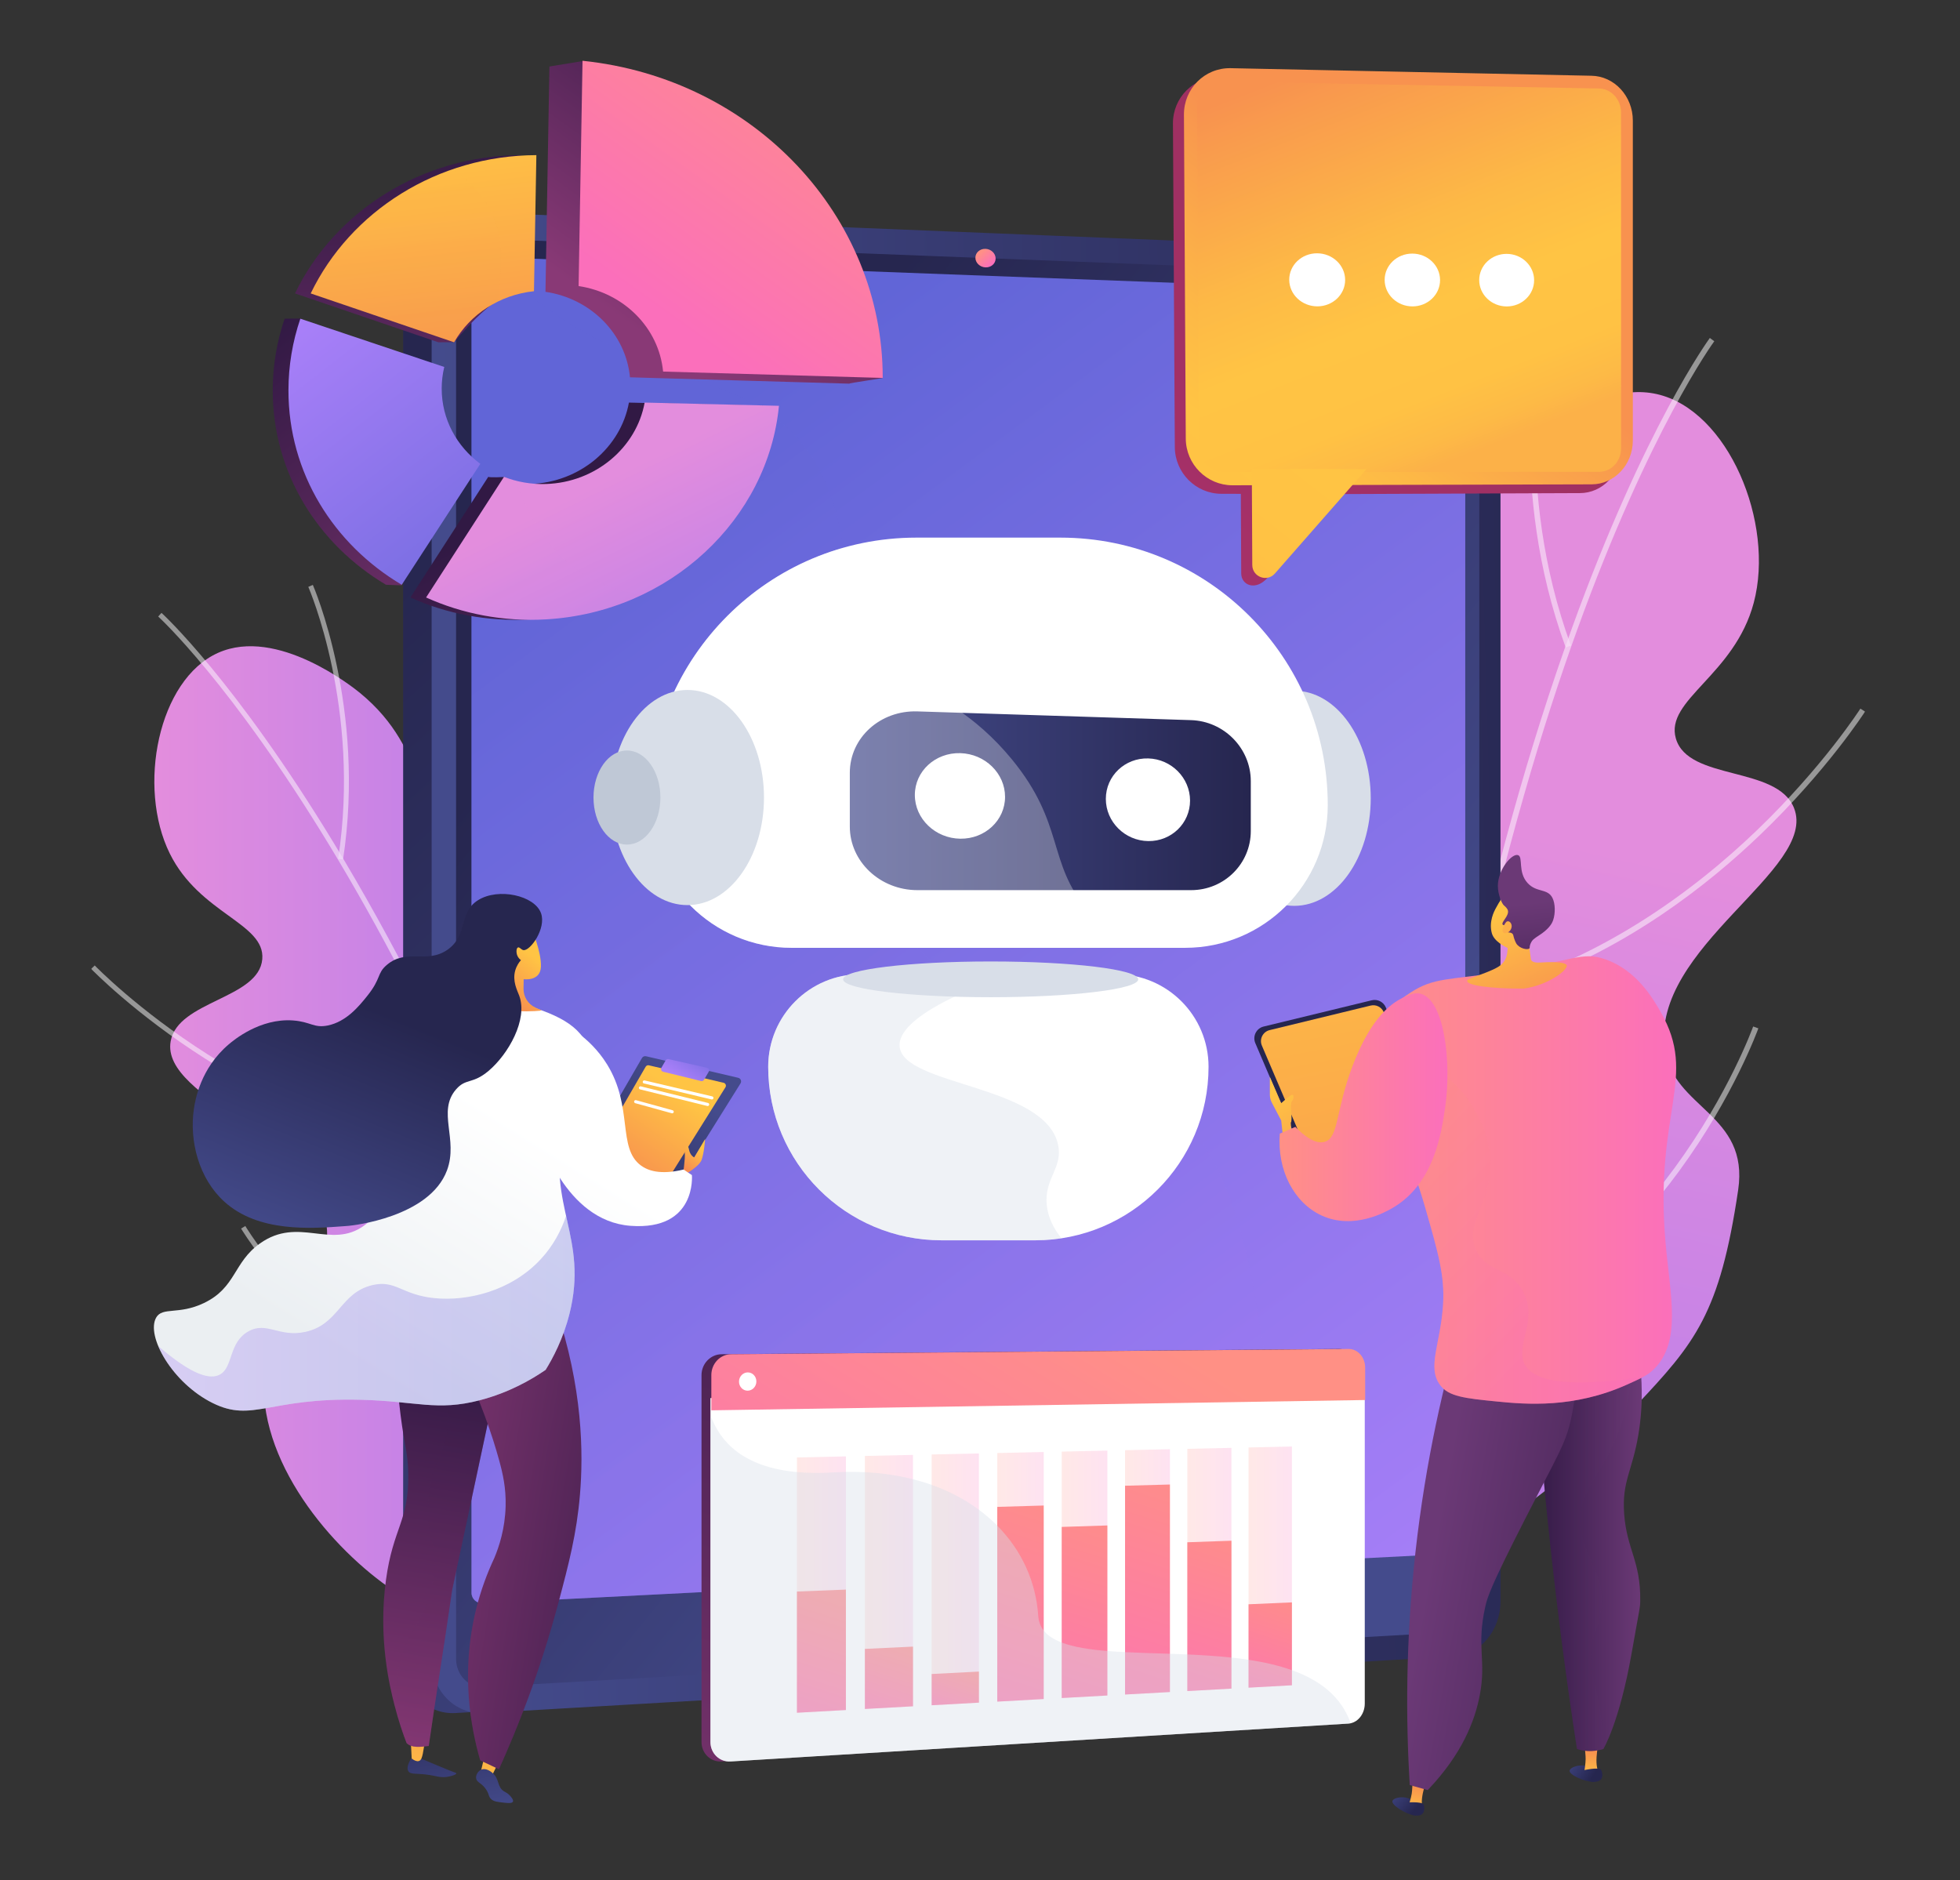
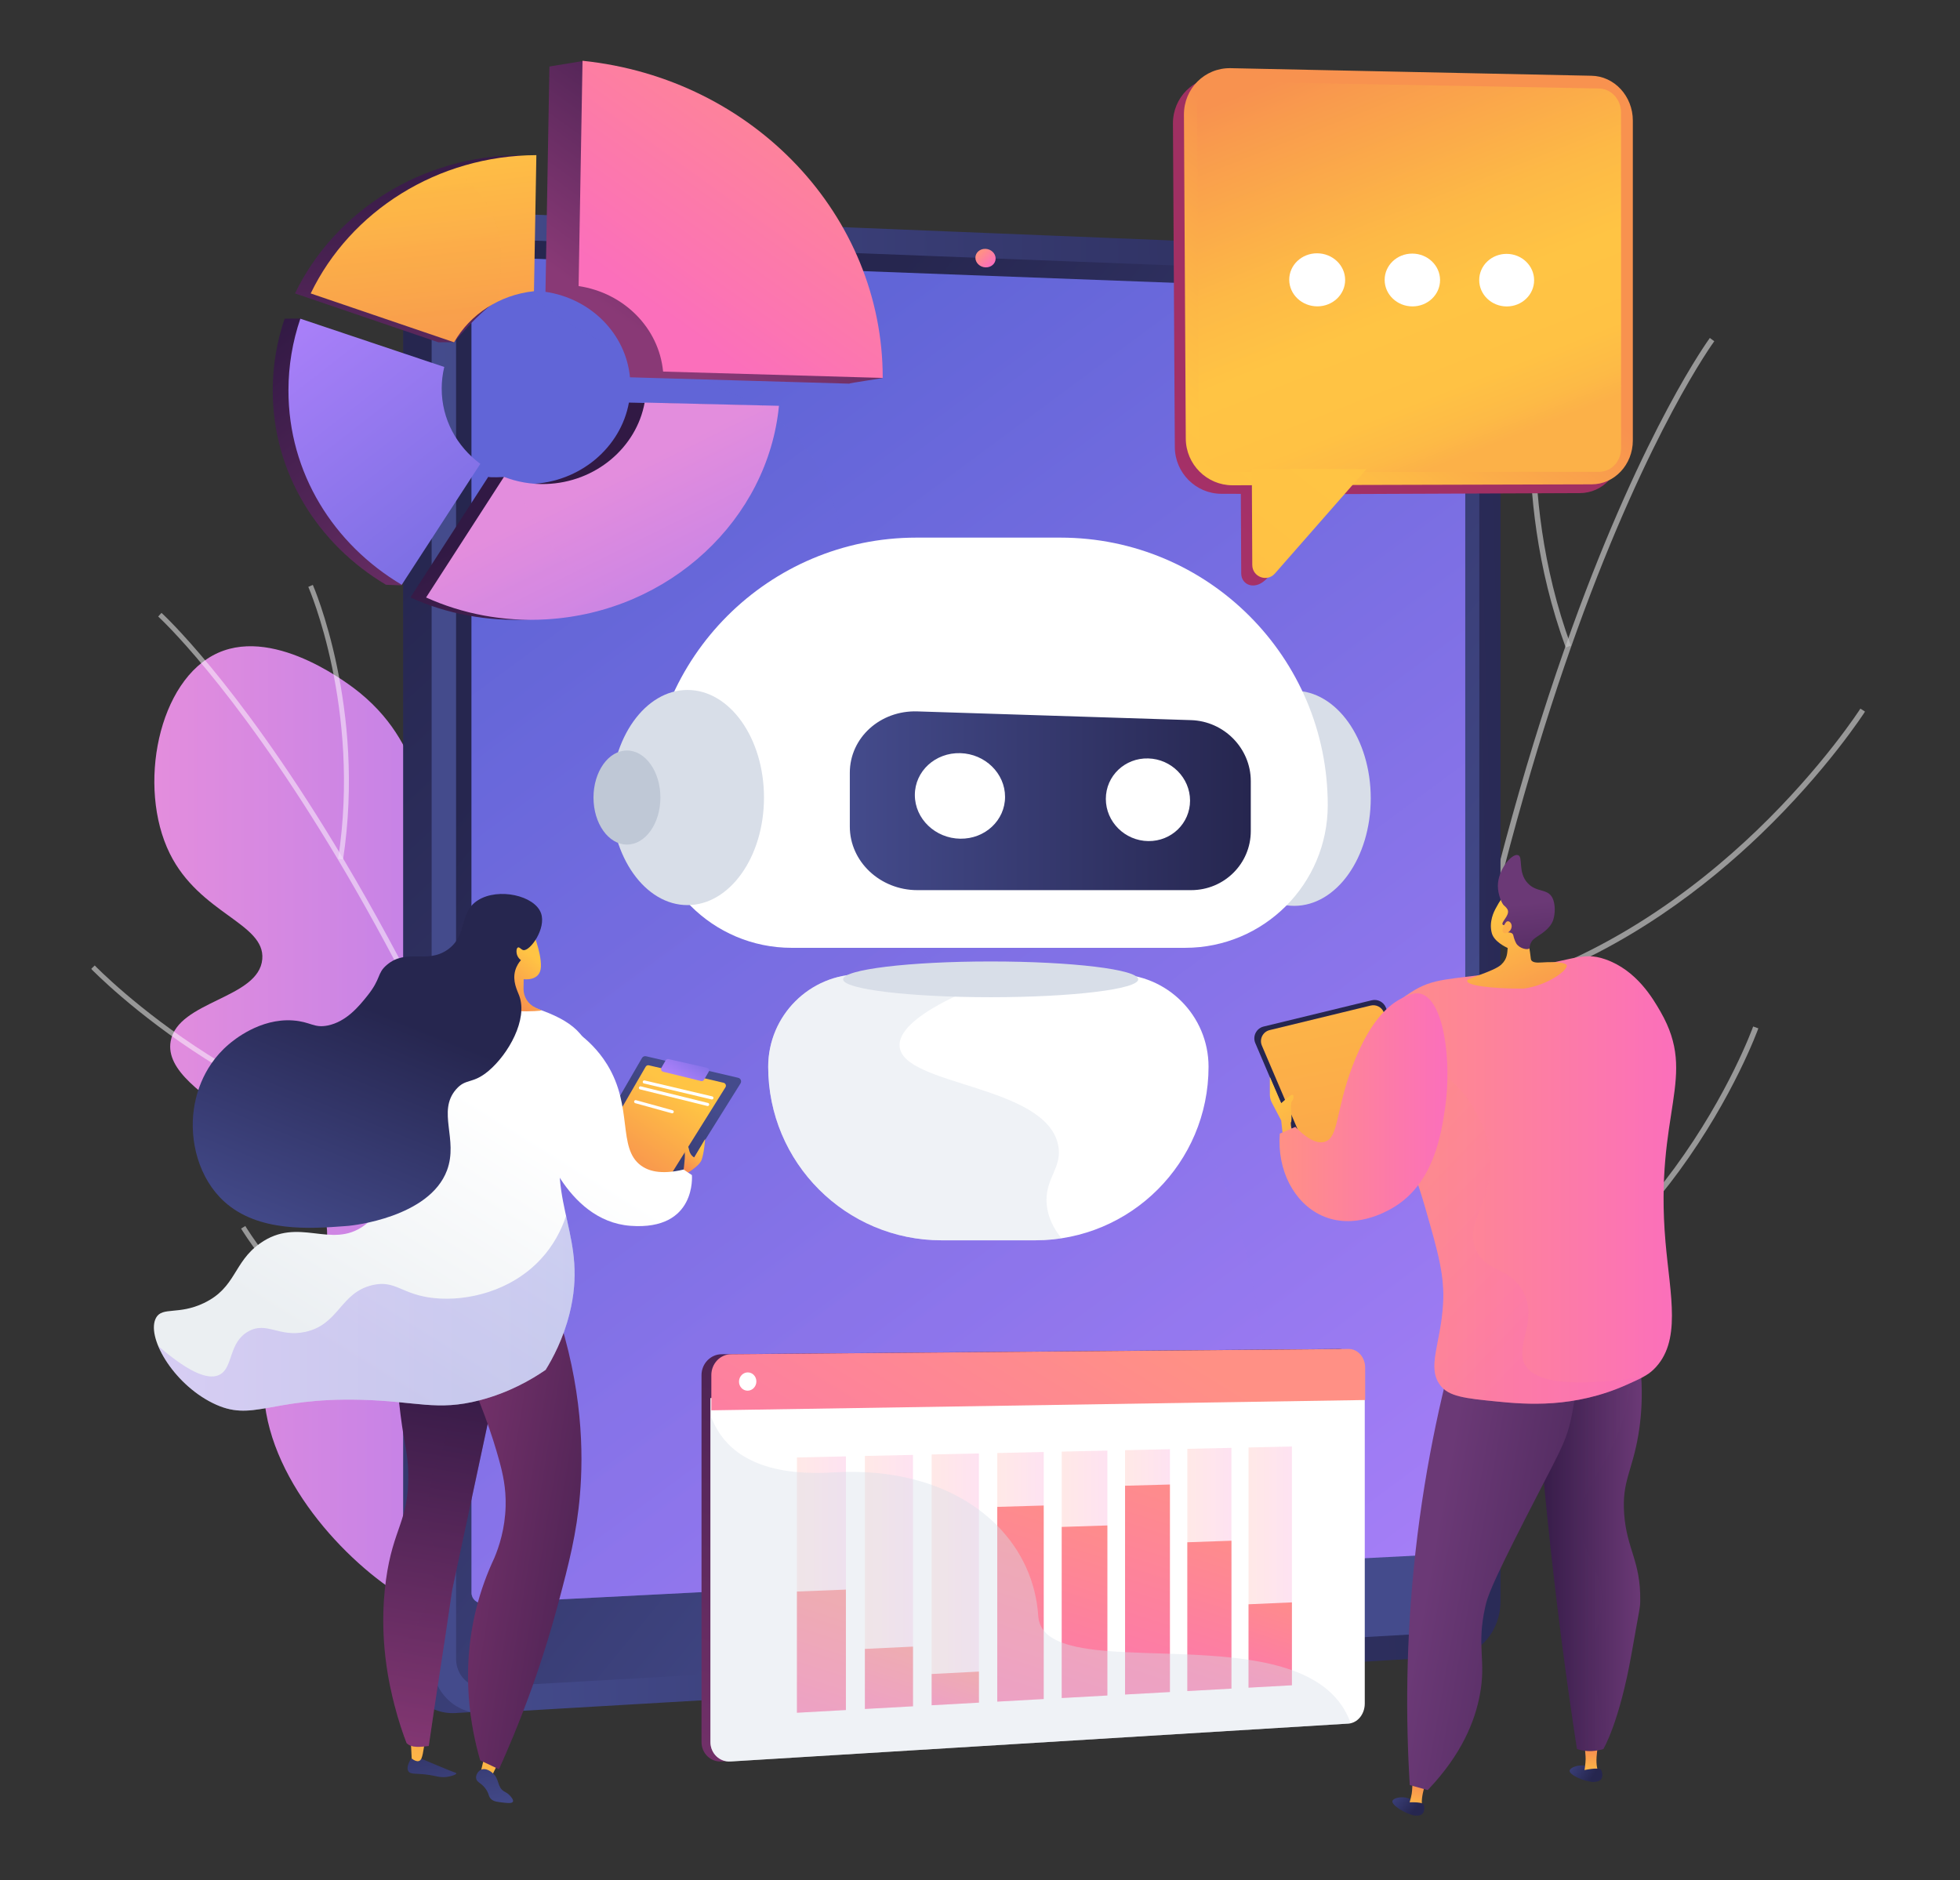
<svg xmlns="http://www.w3.org/2000/svg" width="516" height="495" viewBox="0 0 516 495" fill="none">
  <rect x="0" y="0" width="516" height="495" fill="#333333" stroke="none" />
  <g clip-path="url(#clip0_1144_2220)">
    <path d="M194.102 419.637C226.63 394.49 230.025 342.406 213.691 328.777C205.196 321.689 194.879 327.938 187.09 319.379C178.462 309.897 186.861 297.539 184.886 270.881C183.865 257.107 182.012 232.129 167.229 223.619C152.567 215.178 139.806 231.346 123.529 223.137C108.139 215.373 113.701 197.967 94.759 182.417C92.997 180.97 72.977 164.934 57.431 171.865C41.638 178.905 36.046 207.162 44.691 224.696C52.547 240.626 69.847 243.024 69.049 252.502C68.169 262.947 46.87 263.458 44.937 274.101C42.142 289.485 84.602 299.641 86.087 323.829C86.96 338.052 72.669 340.915 69.863 358.958C66.239 382.247 85.596 406.068 102.241 417.819C126.365 434.847 165.908 441.432 194.102 419.637Z" fill="url(#paint0_linear_1144_2220)" />
    <g opacity="0.7">
      <path opacity="0.7" d="M177.665 442.622L178.918 442.263C165.044 393.734 149.246 348.773 131.962 308.631C118.131 276.509 103.322 247.382 87.948 222.059C61.747 178.904 42.706 161.517 42.516 161.348L41.645 162.315C41.833 162.485 60.771 179.79 86.883 222.816C110.983 262.53 146.299 332.903 177.665 442.622Z" fill="white" />
      <path opacity="0.7" d="M90.312 226.283C96.406 186.344 82.499 154.299 82.359 153.98L81.168 154.509C81.308 154.825 95.059 186.54 89.025 226.089L90.312 226.283Z" fill="white" />
      <path opacity="0.7" d="M134.557 314.336C154.396 275.052 159.736 247.434 160.722 231.184C161.795 213.484 158.184 205.217 158.03 204.873L156.84 205.407C156.878 205.489 160.491 213.818 159.412 231.251C158.414 247.359 153.09 274.748 133.395 313.747L134.557 314.336Z" fill="white" />
      <path opacity="0.7" d="M166.18 401.36C215.406 342.239 216.017 296.873 216.017 296.422L214.715 296.42C214.715 296.533 214.522 308.292 207.975 327.405C202.212 344.236 190.109 370.583 165.18 400.523L166.18 401.36Z" fill="white" />
      <path opacity="0.7" d="M114.962 302.25C119.428 302.883 124.004 303.283 128.675 303.401L128.708 302.098C98.191 301.33 71.6 288.341 54.667 277.579C36.31 265.911 25.051 254.292 24.94 254.176L24 255.08C24.113 255.197 35.481 266.929 53.968 278.68C68.452 287.885 89.956 298.709 114.962 302.25Z" fill="white" />
      <path opacity="0.7" d="M152.829 384.689C155.24 385.031 157.697 385.293 160.201 385.466L160.291 384.166C128.542 381.967 104.211 365.39 89.391 351.871C73.319 337.212 64.668 322.91 64.583 322.768L63.465 323.438C63.552 323.582 72.302 338.048 88.514 352.836C102.317 365.428 124.303 380.649 152.829 384.689Z" fill="white" />
    </g>
-     <path d="M341.304 404.629C300.223 384.307 285.055 328.134 299.906 309.643C307.632 300.026 320.281 304.583 326.909 293.514C334.254 281.252 322.356 269.597 318.65 240.026C316.736 224.748 313.264 197.044 327.55 184.486C341.716 172.032 359.22 186.892 375.202 174.336C390.313 162.463 380.406 144.666 397.685 123.5C399.292 121.532 417.645 99.598 436.158 103.748C454.966 107.965 467.297 137.614 461.704 158.681C456.624 177.821 438.243 184.25 441.2 194.433C444.46 205.654 467.849 201.523 472.303 212.728C478.742 228.925 434.574 249.375 438.271 276.136C440.445 291.871 460.579 293.179 457.595 313.316C452.782 345.775 446.309 353.557 430.704 370.065C408.089 393.991 376.913 422.243 341.304 404.629Z" fill="url(#paint1_linear_1144_2220)" />
    <g opacity="0.7">
      <path opacity="0.7" d="M364.323 426.131L362.875 426.014C367.362 369.924 374.735 317.309 384.794 269.632C392.843 231.482 402.62 196.388 413.851 165.327C432.991 112.394 449.976 89.202 450.145 88.973L451.311 89.84C451.143 90.067 434.253 113.148 415.181 165.92C397.579 214.63 374.465 299.314 364.323 426.131Z" fill="white" />
      <path opacity="0.7" d="M412.194 170.466C396.748 128.158 404.896 90.075 404.979 89.695L406.398 90.01C406.314 90.386 398.264 128.074 413.558 169.967L412.194 170.466Z" fill="white" />
      <path opacity="0.7" d="M383.213 276.437C352.89 237.874 340.978 208.868 336.325 191.325C331.258 172.218 333.386 162.385 333.48 161.977L334.897 162.298C334.874 162.396 332.757 172.295 337.771 191.109C342.407 208.495 354.25 237.255 384.355 275.54L383.213 276.437Z" fill="white" />
      <path opacity="0.7" d="M367.795 378.507C300.992 324.733 290.343 275.289 290.242 274.797L291.666 274.508C291.692 274.631 294.49 287.44 305.847 306.888C315.85 324.012 334.874 350.142 368.705 377.375L367.795 378.507Z" fill="white" />
      <path opacity="0.7" d="M401.971 258.918C397.229 260.592 392.317 262.037 387.237 263.194L386.914 261.777C420.095 254.219 446.3 234.168 462.437 218.679C479.931 201.887 489.68 186.709 489.776 186.557L491.001 187.338C490.904 187.49 481.06 202.815 463.442 219.727C449.639 232.977 428.52 249.54 401.971 258.918Z" fill="white" />
      <path opacity="0.7" d="M378.722 357.349C376.162 358.253 373.535 359.079 370.838 359.82L370.453 358.417C404.667 349.023 427.61 325.55 440.834 307.513C455.173 287.954 461.482 270.419 461.545 270.244L462.914 270.73C462.851 270.906 456.47 288.644 442.007 308.373C429.688 325.177 409.008 346.653 378.722 357.349Z" fill="white" />
    </g>
    <path d="M387.526 421.625C387.526 429.202 382.152 435.679 375.527 436.067L119.921 450.992C112.33 451.435 106.133 445.168 106.133 437.018V70.192C106.133 62.042 112.33 55.664 119.921 55.972L375.527 66.334C382.153 66.603 387.526 72.986 387.526 80.563V421.625Z" fill="url(#paint2_linear_1144_2220)" />
    <path d="M395.029 421.625C395.029 429.202 389.656 435.679 383.031 436.067L127.425 450.992C119.834 451.435 113.637 445.168 113.637 437.018V70.192C113.637 62.042 119.834 55.664 127.425 55.972L383.031 66.334C389.657 66.603 395.029 72.986 395.029 80.563V421.625Z" fill="url(#paint3_linear_1144_2220)" />
    <path d="M120.066 70.428V436.666C120.066 441.022 123.364 444.366 127.425 444.135L329.582 432.679L383.032 429.648C386.582 429.447 389.455 425.991 389.455 421.928V80.356C389.455 76.294 386.582 72.889 383.032 72.752L327.653 70.603L127.425 62.828C123.364 62.67 120.066 66.073 120.066 70.428Z" fill="url(#paint4_linear_1144_2220)" />
    <path d="M385.751 80.094V406.132C385.751 407.643 384.619 408.938 383.132 409.013L356.957 410.353L127.195 422.104C125.496 422.193 124.129 420.945 124.129 419.334V70.436C124.129 68.818 125.517 67.554 127.216 67.618L129.939 67.717L383.134 77.245C384.619 77.306 385.751 78.582 385.751 80.094Z" fill="url(#paint5_linear_1144_2220)" />
    <path opacity="0.3" d="M356.998 410.353L127.216 422.104C125.517 422.193 124.129 420.945 124.129 419.334V70.436C124.129 68.818 125.517 67.554 127.216 67.618L129.939 67.717C137.799 78.433 154.114 90.784 187.037 101.366C264.643 126.299 176.66 235.112 274.743 270.108C354.593 298.601 313.874 373.428 356.998 410.353Z" fill="url(#paint6_linear_1144_2220)" />
    <path d="M285.27 428.839L233.289 431.7C230.51 431.852 228.254 429.925 228.254 427.395V427.205C228.254 424.674 230.51 422.502 233.289 422.357L285.27 419.623C287.971 419.481 290.159 421.384 290.159 423.875V424.062C290.159 426.552 287.971 428.692 285.27 428.839Z" fill="url(#paint7_linear_1144_2220)" />
    <path d="M262.115 68.057C262.115 69.403 260.924 70.449 259.454 70.393C257.982 70.336 256.789 69.197 256.789 67.85C256.789 66.501 257.982 65.456 259.454 65.514C260.924 65.572 262.115 66.711 262.115 68.057Z" fill="url(#paint8_linear_1144_2220)" />
    <path d="M340.725 238.485C351.85 238.485 360.869 225.805 360.869 210.164C360.869 194.523 351.85 181.844 340.725 181.844C329.601 181.844 320.582 194.523 320.582 210.164C320.582 225.805 329.601 238.485 340.725 238.485Z" fill="#D8DEE8" />
    <path d="M279.16 141.539H241.247C202.373 141.539 170.859 173.068 170.859 211.958C170.859 232.71 187.675 249.534 208.42 249.534H311.991C332.734 249.534 349.551 232.712 349.551 211.958C349.549 173.068 318.036 141.539 279.16 141.539Z" fill="white" />
    <path d="M272.501 326.537H247.904C222.682 326.537 202.238 306.083 202.238 280.852C202.238 267.387 213.148 256.473 226.607 256.473H293.8C307.259 256.473 318.169 267.387 318.169 280.852C318.169 306.083 297.723 326.537 272.501 326.537Z" fill="white" />
    <path d="M313.574 234.346H241.506C231.739 234.346 223.727 226.856 223.727 217.617V203.45C223.727 194.211 231.739 186.978 241.506 187.289L313.574 189.589C322.296 189.868 329.289 197.05 329.289 205.635V218.802C329.289 227.386 322.296 234.346 313.574 234.346Z" fill="url(#paint9_linear_1144_2220)" />
    <path d="M264.597 209.784C264.597 215.953 259.347 220.888 252.819 220.806C246.232 220.722 240.848 215.572 240.848 209.301C240.848 203.031 246.232 198.098 252.819 198.282C259.347 198.465 264.597 203.614 264.597 209.784Z" fill="white" />
    <path d="M313.299 210.773C313.299 216.736 308.397 221.509 302.3 221.432C296.152 221.355 291.129 216.38 291.129 210.324C291.129 204.267 296.152 199.498 302.3 199.671C308.396 199.84 313.299 204.811 313.299 210.773Z" fill="white" />
-     <path opacity="0.3" d="M286.357 239.66C275.639 227.061 280.402 216.986 266.39 199.912C247.11 176.42 224.618 179.077 219.467 163.145C218.039 158.73 217.875 152.67 221.704 144.293C192.338 152.768 170.859 179.852 170.859 211.96C170.859 232.712 187.675 249.537 208.42 249.537H298.681C293.273 246.589 289.321 243.145 286.357 239.66Z" fill="white" />
    <path d="M180.987 238.288C192.112 238.288 201.13 225.608 201.13 209.967C201.13 194.326 192.112 181.646 180.987 181.646C169.862 181.646 160.844 194.326 160.844 209.967C160.844 225.608 169.862 238.288 180.987 238.288Z" fill="#D8DEE8" />
    <path d="M165.054 222.351C169.918 222.351 173.861 216.807 173.861 209.968C173.861 203.128 169.918 197.584 165.054 197.584C160.189 197.584 156.246 203.128 156.246 209.968C156.246 216.807 160.189 222.351 165.054 222.351Z" fill="#BFC8D6" />
    <path opacity="0.4" d="M278.561 301.387C275.187 285.532 237.859 285.915 236.843 275.551C236.061 267.562 257.493 259.651 260.185 258.658C262.487 257.808 264.774 257.088 267.037 256.473H226.607C213.148 256.473 202.238 267.387 202.238 280.852C202.238 306.084 222.684 326.537 247.904 326.537H272.501C274.865 326.537 277.186 326.358 279.453 326.011C277.313 323.357 275.916 320.453 275.58 317.285C274.833 310.263 279.868 307.531 278.561 301.387Z" fill="#D8DEE8" />
    <path d="M260.808 262.537C282.263 262.537 299.656 260.43 299.656 257.831C299.656 255.232 282.263 253.125 260.808 253.125C239.354 253.125 221.961 255.232 221.961 257.831C221.961 260.43 239.354 262.537 260.808 262.537Z" fill="#D8DEE8" />
    <path d="M415.838 22.364L320.979 20.306C314.215 20.224 308.758 25.702 308.797 32.535L309.291 117.713C309.33 124.486 314.822 129.987 321.55 130.002L326.665 130.014L326.77 150.965C326.785 154.101 330.556 155.633 333.653 152.16L353.003 130.074L415.91 129.819C421.911 129.831 426.77 124.667 426.77 118.28L426.758 34.168C426.756 27.724 421.871 22.438 415.838 22.364Z" fill="url(#paint10_linear_1144_2220)" />
    <path d="M418.987 127.515L324.453 127.761C317.713 127.751 312.211 122.248 312.174 115.466L311.692 30.198C311.652 23.357 317.12 17.869 323.897 17.946L418.932 19.942C424.976 20.012 429.87 25.299 429.87 31.749V115.955C429.868 122.35 425 127.525 418.987 127.515Z" fill="url(#paint11_linear_1144_2220)" />
    <path d="M315.668 117.714L315.176 27.976C315.155 24.332 318.068 21.408 321.68 21.448L420.93 23.296C424.15 23.332 426.758 26.15 426.76 29.589L426.773 118.06C426.773 121.468 424.179 124.226 420.974 124.221L322.213 124.267C318.618 124.26 315.689 121.327 315.668 117.714Z" fill="url(#paint12_linear_1144_2220)" />
    <path d="M329.68 148.742L329.559 123.449L359.737 123.509L335.628 151C333.567 153.352 329.695 151.881 329.68 148.742Z" fill="url(#paint13_linear_1144_2220)" />
    <path d="M354.13 73.684C354.144 77.535 350.869 80.654 346.808 80.653C342.742 80.651 339.427 77.52 339.41 73.659C339.393 69.796 342.683 66.674 346.751 66.686C350.814 66.699 354.116 69.834 354.13 73.684Z" fill="white" />
    <path d="M379.118 73.728C379.126 77.562 375.877 80.668 371.854 80.666C367.823 80.664 364.543 77.547 364.531 73.704C364.519 69.859 367.782 66.752 371.814 66.764C375.841 66.774 379.109 69.893 379.118 73.728Z" fill="white" />
    <path d="M403.882 73.772C403.888 77.588 400.662 80.678 396.675 80.677C392.682 80.675 389.434 77.573 389.426 73.746C389.419 69.919 392.656 66.824 396.652 66.836C400.643 66.848 403.877 69.953 403.882 73.772Z" fill="white" />
    <path d="M108.294 462.869C107.046 464.861 107.24 465.795 107.455 466.219C108.084 467.462 110.007 466.551 114.67 467.604C115.217 467.727 116.258 467.98 117.61 467.808C118.767 467.659 120.161 467.197 120.136 466.888C120.127 466.775 119.931 466.71 119.855 466.686C118.575 466.269 110.638 462.893 110.638 462.893L108.294 462.869Z" fill="url(#paint14_linear_1144_2220)" />
    <path d="M108.145 458.186L108.386 462.956C108.386 462.956 110.252 464.593 110.963 462.917C111.474 461.712 111.814 458.357 111.814 458.357L108.145 458.186Z" fill="url(#paint15_linear_1144_2220)" />
    <path d="M131.704 463L129.161 468.2L126.332 467.441L127.522 462.504L131.704 463Z" fill="url(#paint16_linear_1144_2220)" />
    <path d="M127.953 471.083C126.734 469.286 125.474 469.304 125.343 468.143C125.239 467.23 125.9 466.194 126.767 465.864C127.985 465.401 129.293 466.461 129.589 466.698C131.595 468.325 130.78 470.452 132.711 471.615C133.099 471.849 133.727 472.119 134.342 472.83C134.603 473.133 135.251 473.88 135.034 474.327C134.783 474.843 133.506 474.689 132.291 474.545C130.833 474.371 130.105 474.286 129.448 473.773C128.537 473.061 128.893 472.47 127.953 471.083Z" fill="url(#paint17_linear_1144_2220)" />
    <path d="M104.491 344.277C103.882 355.254 104.47 364.739 105.455 372.524C106.513 380.9 107.408 382.406 107.48 388.142C107.636 400.625 103.499 402.066 101.605 416.004C99.515 431.394 102.607 444.02 103.833 448.841C104.904 453.054 106.109 456.486 107.031 458.877C108.345 460.229 110.55 459.935 112.873 459.66C114.876 445.71 117.018 432.601 119.021 418.651C123.482 397.784 127.941 376.919 132.402 356.052C123.097 352.128 113.794 348.203 104.491 344.277Z" fill="url(#paint18_linear_1144_2220)" />
    <path opacity="0.3" d="M112.873 459.66C114.876 445.71 117.018 432.601 119.021 418.651C123.482 397.784 127.941 376.919 132.402 356.052C123.099 352.126 113.794 348.202 104.491 344.277C104.45 345.004 104.429 345.707 104.398 346.42C116.85 359.19 118.712 368.643 118.059 374.93C117.267 382.557 112.777 385.997 112.676 397.141C112.603 405.11 114.867 406.702 114.274 413.849C113.51 423.053 109.133 427.899 106.771 433.058C104.487 438.044 103.222 445.269 105.954 455.92C106.337 457.028 106.702 458.022 107.032 458.877C108.345 460.229 110.55 459.935 112.873 459.66Z" fill="url(#paint19_linear_1144_2220)" />
    <path d="M120.551 356.23C126.598 368.691 129.729 378.363 131.37 384.312C132.372 387.94 133.24 391.705 133.114 396.54C132.96 402.461 131.387 407.206 130.116 410.223C128.307 414.072 126.588 418.595 125.316 423.759C121.192 440.508 123.988 455.041 126.42 463.468C128.068 464.239 129.716 465.011 131.363 465.78C136.105 455.325 142.087 440.431 147.035 421.863C149.738 411.721 151.819 403.764 152.683 393.51C153.594 382.694 153.472 365.456 146.319 344.279C137.73 348.265 129.14 352.248 120.551 356.23Z" fill="url(#paint20_linear_1144_2220)" />
    <path d="M132.235 262.922C142.891 265.675 150.958 268.291 154.163 274.259C157.547 280.564 151.006 284.555 148.241 297.54C144.007 317.421 154.934 325.885 149.934 345.842C148.251 352.566 145.496 357.646 143.643 360.647C139.913 363.207 134.04 366.637 126.291 368.648C115.013 371.576 109.791 368.896 94.976 368.517C70.742 367.894 66.551 374.594 56.01 369.387C45.358 364.124 38.361 351.711 41.113 346.882C42.76 343.99 47.018 346.234 53.653 343.067C62.205 338.985 61.372 332.376 68.452 327.352C78.62 320.138 87.094 328.978 95.801 322.693C104.609 316.335 107.009 299.297 104.358 288.816C102.626 281.969 103.183 274.728 102.055 267.758C101.961 267.178 101.925 266.265 102.363 265.266C104.036 261.453 111.278 261.294 116.75 261.226C125.087 261.121 131.358 262.696 132.235 262.922Z" fill="url(#paint21_linear_1144_2220)" />
    <path opacity="0.3" d="M57.907 361.871C61.431 359.921 60.144 353.459 65.369 350.52C70.216 347.791 73.461 352.155 80.398 350.641C89.297 348.699 89.534 340.304 98.072 338.326C104.21 336.903 105.699 340.872 114.31 341.753C122.905 342.632 134.487 340.012 142.392 331.474C145.751 327.846 147.79 323.848 149.031 320.098C150.716 327.729 152.62 335.13 149.939 345.843C148.255 352.567 145.5 357.647 143.647 360.648C139.917 363.208 134.044 366.638 126.295 368.649C115.017 371.577 109.796 368.899 94.98 368.519C70.746 367.897 66.555 374.596 56.014 369.389C49.207 366.026 43.906 359.747 41.676 354.388C50.629 362.112 55.348 363.285 57.907 361.871Z" fill="url(#paint22_linear_1144_2220)" />
    <path d="M140.029 244.725C140.029 244.725 142.544 250.566 142.407 254.506C142.27 258.445 137.865 257.794 137.865 257.794L137.826 260.284C137.794 262.409 139.012 264.355 140.939 265.251L142.634 266.039C142.634 266.039 131.028 267.536 125.164 262.618L126.972 262.59C129.535 262.553 131.714 260.713 132.184 258.194L132.38 257.144C132.382 257.144 131.418 244.745 140.029 244.725Z" fill="url(#paint23_linear_1144_2220)" />
    <path d="M151.66 308.483L169.014 278.537C169.228 278.167 169.658 277.981 170.075 278.078L194.355 283.755C195.003 283.908 195.311 284.652 194.957 285.216L174.82 317.428C174.578 317.817 174.097 317.982 173.667 317.827L152.327 310.117L151.66 308.483Z" fill="url(#paint24_linear_1144_2220)" />
    <path d="M155.93 305.086L169.98 280.839C170.154 280.54 170.501 280.389 170.839 280.468L190.497 285.064C191.022 285.187 191.271 285.789 190.984 286.248L174.68 312.33C174.483 312.645 174.095 312.778 173.747 312.653L156.468 306.41L155.93 305.086Z" fill="url(#paint25_linear_1144_2220)" />
    <path d="M174.126 281.114L175.242 279.17C175.398 278.9 175.711 278.761 176.015 278.83L186.127 281.106C186.597 281.212 186.827 281.744 186.583 282.159L185.342 284.274C185.183 284.545 184.865 284.68 184.561 284.604L174.574 282.159C174.114 282.046 173.89 281.525 174.126 281.114Z" fill="url(#paint26_linear_1144_2220)" />
    <path d="M187.372 289.454C187.356 289.453 187.341 289.449 187.325 289.446L169.524 285.243C169.303 285.191 169.167 284.969 169.218 284.75C169.271 284.53 169.498 284.396 169.712 284.446L187.513 288.649C187.734 288.7 187.871 288.923 187.819 289.141C187.77 289.347 187.575 289.478 187.372 289.454Z" fill="white" />
    <path d="M186.254 291.181C186.237 291.179 186.22 291.176 186.203 291.172L168.511 286.803C168.29 286.75 168.157 286.528 168.211 286.306C168.264 286.087 168.485 285.952 168.707 286.006L186.399 290.375C186.62 290.428 186.753 290.651 186.699 290.873C186.649 291.075 186.456 291.205 186.254 291.181Z" fill="white" />
    <path d="M176.919 293.102C176.899 293.1 176.878 293.095 176.858 293.09L167.238 290.434C167.02 290.374 166.891 290.149 166.953 289.93C167.013 289.713 167.242 289.583 167.457 289.644L177.077 292.3C177.295 292.36 177.424 292.587 177.362 292.804C177.309 293.001 177.118 293.124 176.919 293.102Z" fill="white" />
    <path d="M179.746 309.546C179.746 309.546 184.04 307.238 184.71 305.364C185.378 303.49 185.64 299.859 185.64 299.859L182.77 304.712C182.77 304.712 181.674 304.271 181.363 302.539C181.052 300.808 180.069 302.26 180.269 303.565C180.467 304.868 179.746 309.546 179.746 309.546Z" fill="url(#paint27_linear_1144_2220)" />
    <path d="M152.444 272.162C154.427 273.674 157.384 276.273 159.823 280.223C166.766 291.461 162.477 302.212 168.711 306.825C170.493 308.145 173.732 309.404 179.974 307.902L182.154 309.371C182.154 309.371 183.473 324.005 166.012 322.723C148.55 321.44 142.141 298.886 142.141 298.886L152.444 272.162Z" fill="url(#paint28_linear_1144_2220)" />
    <path d="M137.785 250.139C137.201 250.042 136.775 249.254 136.353 249.442C135.91 249.638 135.868 250.733 136.172 251.53C136.421 252.181 136.885 252.578 137.146 252.766C136.638 253.357 135.979 254.289 135.63 255.551C134.861 258.342 136.179 260.748 136.695 262.135C139.021 268.385 133.839 277.533 128.619 281.936C124.376 285.515 122.677 283.795 120.073 286.789C115.003 292.619 120.726 299.961 117.678 308.12C113.044 320.525 92.682 322.641 91.84 322.719C91.508 322.75 91.284 322.767 90.939 322.795C81.827 323.479 68.016 324.515 59.027 316.333C52.303 310.213 49.806 300.322 51.05 291.897C51.379 289.681 52.753 281.28 60.214 274.948C61.398 273.942 68.408 268.007 77.164 268.655C81.801 268.997 82.601 270.709 86.228 269.992C91.195 269.012 94.549 264.847 96.629 262.263C100.456 257.511 99.16 256.321 101.818 254.047C107.028 249.594 112.352 253.87 117.842 250.014C123.253 246.213 120.674 240.235 125.862 236.986C131.213 233.636 140.746 235.752 142.429 240.41C143.875 244.411 139.58 250.439 137.785 250.139Z" fill="url(#paint29_linear_1144_2220)" />
    <path d="M115.409 90.111L119.604 90.089C119.604 90.089 129.65 77.372 136.441 76.669L137.07 40.842C111.066 40.929 88.116 55.587 77.664 77.251L115.409 90.111Z" fill="url(#paint30_linear_1144_2220)" />
    <path d="M165.574 105.988C163.443 117.76 152.724 127.014 139.592 127.423C136.36 127.524 132.589 125.585 132.589 125.585C132.589 125.585 129.131 125.774 128.54 125.544L108.043 157.296C117.57 161.598 128.333 163.707 139.592 163.06C172.332 161.18 198.075 136.522 200.933 106.836L165.574 105.988Z" fill="url(#paint31_linear_1144_2220)" />
    <path d="M101.625 153.956L105.726 154.098L122.31 122.111C116.123 117.529 112.146 110.396 112.146 102.306C112.146 100.352 112.38 98.445 112.821 96.612L79.039 83.857L74.934 83.905C72.898 89.873 71.801 96.224 71.801 102.802C71.799 124.584 83.747 143.339 101.625 153.956Z" fill="url(#paint32_linear_1144_2220)" />
    <path d="M143.605 76.824C155.563 78.604 164.759 87.876 165.851 99.333L223.671 101.009C223.671 100.997 223.671 100.985 223.671 100.973C223.671 100.973 223.671 100.954 223.671 100.937C223.671 100.894 232.388 99.535 232.388 99.529C232.385 99.133 153.401 16.072 153.401 16.072L144.641 17.512C144.641 17.51 143.951 57.054 143.605 76.824Z" fill="url(#paint33_linear_1144_2220)" />
    <path d="M119.546 90.111C123.733 82.782 131.524 77.606 140.578 76.669L141.207 40.842C115.203 40.929 92.253 55.587 81.801 77.251L119.546 90.111Z" fill="url(#paint34_linear_1144_2220)" />
    <path d="M169.712 105.988C167.581 117.76 156.862 127.014 143.73 127.423C139.815 127.544 136.073 126.869 132.679 125.545L112.18 157.296C121.707 161.598 132.47 163.707 143.729 163.06C176.469 161.18 202.212 136.522 205.07 106.836L169.712 105.988Z" fill="url(#paint35_linear_1144_2220)" />
    <path d="M105.764 153.957L126.449 122.112C120.261 117.53 116.284 110.397 116.284 102.307C116.284 100.353 116.518 98.446 116.959 96.613L79.07 83.906C77.035 89.874 75.938 96.225 75.938 102.803C75.938 124.585 87.883 143.34 105.764 153.957Z" fill="url(#paint36_linear_1144_2220)" />
    <path d="M152.324 75.314C164.282 77.094 173.478 86.366 174.57 97.822L232.39 99.498C232.39 99.474 232.39 99.449 232.39 99.425C232.39 56.99 198.593 20.673 153.36 16L152.324 75.314Z" fill="url(#paint37_linear_1144_2220)" />
    <g opacity="0.3">
      <path opacity="0.3" d="M135.824 126.557C134.747 126.28 133.696 125.943 132.677 125.545L112.18 157.296C121.707 161.598 132.47 163.706 143.729 163.06C152.825 162.537 161.38 160.254 169.054 156.596C161.306 155.423 154.389 152.484 148.867 147.585C142.575 142.002 138.493 134.24 135.824 126.557Z" fill="url(#paint38_linear_1144_2220)" />
    </g>
    <g opacity="0.3">
      <path opacity="0.3" d="M128.943 55.06C126.509 50.57 123.027 47.165 119.124 44.565C102.689 50.236 89.154 62.01 81.801 77.249L119.546 90.11C122.166 85.523 126.198 81.78 131.066 79.392C132.051 69.86 133.167 62.853 128.943 55.06Z" fill="url(#paint39_linear_1144_2220)" />
    </g>
    <path d="M413.233 466.154C413.433 465.052 416.985 464.057 418.744 465.531C419.617 466.263 420.219 467.747 419.713 468.418C419.529 468.662 420.282 469.09 419.561 469.098C417.17 469.126 413.035 467.248 413.233 466.154Z" fill="url(#paint40_linear_1144_2220)" />
    <path d="M417.118 466.161L420.803 466.344C419.526 464.022 421.061 457.705 421.061 457.705L417.082 457.821C417.082 457.821 417.179 459.654 417.422 462.378C417.506 463.312 417.354 464.718 417.118 466.161Z" fill="url(#paint41_linear_1144_2220)" />
    <path d="M416.633 466.105C416.633 466.105 421.033 465.091 421.508 465.964C421.983 466.838 422.354 469.174 419.563 469.099C416.772 469.024 416.385 466.845 416.633 466.105Z" fill="url(#paint42_linear_1144_2220)" />
    <path d="M366.581 474.136C366.933 473.074 370.589 472.585 372.126 474.292C372.888 475.138 373.276 476.692 372.681 477.284C372.466 477.5 373.151 478.03 372.435 477.937C370.063 477.631 366.232 475.191 366.581 474.136Z" fill="url(#paint43_linear_1144_2220)" />
    <path d="M370.902 475.162L374.523 475.873C373.593 473.392 376.016 467.361 376.016 467.361L372.061 466.906C372.061 466.906 371.895 468.736 371.745 471.465C371.695 472.399 371.342 473.767 370.902 475.162Z" fill="url(#paint44_linear_1144_2220)" />
    <path d="M369.956 474.565C369.956 474.565 374.453 474.176 374.802 475.108C375.15 476.039 375.19 478.405 372.436 477.94C369.684 477.473 369.606 475.262 369.956 474.565Z" fill="url(#paint45_linear_1144_2220)" />
    <path d="M403.223 347.656C404.209 364.525 405.59 382.068 407.45 400.221C409.605 421.252 412.222 441.348 415.158 460.446C418.777 461.688 422.12 460.446 422.12 460.446C422.12 460.446 426.35 453.514 429.579 435.089C431.651 423.266 431.794 423.415 431.816 421.353C431.934 410.948 428.285 407.936 427.589 398.636C426.945 390.031 429.683 387.454 431.319 377.769C432.577 370.32 433.049 359.465 429.082 345.279C420.462 346.071 411.842 346.864 403.223 347.656Z" fill="url(#paint46_linear_1144_2220)" />
    <path opacity="0.3" d="M403.223 347.656C404.209 364.525 405.59 382.068 407.45 400.221C409.605 421.252 412.222 441.348 415.158 460.446C418.777 461.688 422.12 460.446 422.12 460.446C422.074 458.678 421.951 456.014 421.582 452.798C420.602 444.263 419.043 441.835 418.883 436.597C418.678 429.899 421.101 429.693 421.582 423.097C422.325 412.873 416.714 410.448 416.184 401.497C415.623 392.037 421.544 388.925 426.08 377.195C428.757 370.271 431.134 359.874 429.083 345.281C420.462 346.071 411.842 346.865 403.223 347.656Z" fill="url(#paint47_linear_1144_2220)" />
    <path d="M385.07 347.129C380.115 363.825 375.314 384.565 372.637 408.674C370.039 432.074 370.087 452.853 371.145 469.957C372.719 470.396 374.295 470.837 375.869 471.277C385.026 461.692 388.295 452.882 389.545 446.448C391.393 436.93 388.608 433.702 391.037 422.939C391.596 420.463 392.382 417.804 401.48 399.959C410.165 382.927 411.944 380.453 413.416 374.336C415.515 365.605 414.961 357.862 414.161 352.676C404.465 350.828 394.768 348.979 385.07 347.129Z" fill="url(#paint48_linear_1144_2220)" />
    <path d="M346.02 311.041L330.481 274.625C329.705 272.806 330.748 270.725 332.669 270.258L361.133 263.343C362.671 262.969 364.252 263.777 364.85 265.243L379.143 300.243C379.854 301.985 378.917 303.964 377.117 304.514L349.9 312.845C348.336 313.324 346.662 312.546 346.02 311.041Z" fill="#26264F" />
    <path d="M346.725 309.29L332.21 275.275C331.485 273.576 332.458 271.632 334.254 271.195L360.841 264.735C362.279 264.386 363.754 265.14 364.313 266.51L377.664 299.203C378.329 300.831 377.452 302.68 375.772 303.193L350.348 310.975C348.887 311.423 347.325 310.696 346.725 309.29Z" fill="url(#paint49_linear_1144_2220)" />
    <path d="M337.763 299.29L337.297 294.999L334.825 290.287C334.489 289.645 334.312 288.931 334.312 288.206V283.525L337.297 290.429C337.297 290.429 339.256 288.655 340.001 288.283C340.746 287.91 340.654 289.403 340.095 289.962C339.536 290.521 340.375 295.092 339.815 295.559L340.001 298.358L337.763 299.29Z" fill="url(#paint50_linear_1144_2220)" />
    <path d="M361.448 271.957C363.769 266.28 368.75 263.015 371.332 261.323C377.443 257.316 381.355 258.048 395.39 255.912C414.092 253.065 416.331 250.368 422.618 252.554C430.875 255.425 435.187 262.925 437.163 266.36C447.126 283.684 435.478 292.489 438.469 326.996C439.691 341.09 442.823 353.335 435.299 360.578C433.714 362.103 431.942 362.9 428.398 364.496C414.343 370.823 401.741 369.732 394.084 368.974C385.657 368.14 381.4 367.661 379.164 364.684C375.595 359.927 379.268 353.88 379.909 343.415C380.369 335.901 378.661 329.949 375.246 318.041C367.309 290.358 357.002 282.832 361.448 271.957Z" fill="url(#paint51_linear_1144_2220)" />
    <path d="M392.753 245.7C391.901 242.665 393.39 239.856 393.718 239.248C395.093 236.713 395.445 236.367 396.099 235.928L397.01 235.365C397.01 235.365 397.063 235.345 397.118 235.324C397.703 235.115 399.695 235.056 400.099 235.141C401.388 235.416 402.762 240.673 402.37 248.104C402.423 248.388 402.475 248.674 402.526 248.961C402.729 250.134 402.89 251.285 403.015 252.41C403.134 253.486 404.659 253.462 405.739 253.392C410.122 253.111 412.267 253.486 412.453 254.137C412.802 255.362 407.604 259.361 401.186 260.261C392.571 260.326 385.564 259.407 386.317 258.05C386.652 257.448 393.327 255.702 395.204 253.973C396.923 252.39 396.783 250.755 396.923 249.584C396.4 249.317 393.378 247.937 392.753 245.7Z" fill="url(#paint52_linear_1144_2220)" />
    <path d="M394.336 233.256C394.343 235.557 395.428 238.016 395.98 238.411C396.052 238.463 396.454 238.779 396.814 239.323C396.864 239.396 396.907 239.483 396.946 239.595C397.45 241.045 395.144 242.753 395.589 243.403C395.912 243.875 397.479 243.244 397.666 243.651C397.842 244.034 396.539 244.827 396.737 245.285C396.888 245.633 397.69 245.314 398.195 245.845C398.447 246.108 398.373 246.318 398.64 247.125C398.79 247.582 399.002 248.081 399.166 248.36C399.961 249.713 402.214 250.205 402.648 249.665C402.769 249.514 402.665 249.388 402.788 248.881C402.788 248.881 402.903 248.413 403.229 247.871C403.696 247.096 404.82 246.542 405.955 245.725C408.058 244.212 408.629 242.921 408.8 242.484C408.861 242.329 408.899 242.213 408.926 242.127C409.473 240.431 409.475 237.938 408.712 236.405C407.436 233.837 404.554 235.056 402.195 232.512C399.474 229.576 401.094 225.564 399.618 225.121C397.987 224.634 394.322 229 394.336 233.256Z" fill="url(#paint53_linear_1144_2220)" />
    <path d="M396.415 242.862C396.979 242.087 397.97 242.816 397.975 243.818C397.98 244.821 397.009 245.863 396.068 245.666C395.124 245.468 395.656 243.905 396.415 242.862Z" fill="url(#paint54_linear_1144_2220)" />
    <path opacity="0.3" d="M401.357 359.086C398.879 354.148 404.954 347.585 400.985 340.056C397.614 333.662 391.492 335.095 388.677 329.235C385.277 322.157 392.671 316.868 392.406 306.101C392.09 293.228 381.019 280.343 374.504 281.474C370.289 282.204 369.747 288.496 366.781 295.384C369.405 301.142 372.471 308.354 375.251 318.041C378.666 329.948 380.373 335.902 379.913 343.416C379.272 353.881 375.599 359.927 379.168 364.685C381.402 367.663 385.661 368.14 394.088 368.975C401.745 369.734 414.347 370.823 428.403 364.496C430.182 363.696 431.513 363.096 432.6 362.504C410.637 365.803 403.323 363.002 401.357 359.086Z" fill="url(#paint55_linear_1144_2220)" />
    <path d="M336.924 298.451C338.292 297.861 339.659 297.269 341.026 296.679C343.337 299.044 346.286 301.344 348.766 300.597C352.463 299.484 351.538 292.681 356.039 280.727C361.139 267.184 366.925 263.702 369.839 262.444C371.466 261.741 372.591 261.274 373.941 261.604C380.158 263.124 382.212 279.33 380.469 291.455C379.486 298.287 377.56 311.683 366.576 318.042C365.016 318.945 356.427 323.918 347.927 320.002C340.666 316.654 336.179 308.069 336.924 298.451Z" fill="url(#paint56_linear_1144_2220)" />
    <path d="M352.611 355.145L189.936 356.53C187.08 356.554 184.684 359.011 184.684 362.017V368.069V371.295V458.617C184.684 461.623 187.094 463.918 189.95 463.742L192.31 463.597L195.112 457.757L354.426 447.981C356.836 447.834 356.945 451.264 356.945 448.513V368.582V365.629V360.088C356.943 357.339 355.021 355.124 352.611 355.145Z" fill="url(#paint57_linear_1144_2220)" />
    <path d="M359.295 365.629V448.515C359.295 451.056 357.693 453.25 355.542 453.691C355.359 453.732 355.205 453.756 355.017 453.768L192.318 463.744C189.461 463.92 187.035 461.627 187.035 458.621V368.071L359.295 365.629Z" fill="white" />
    <path d="M355.046 355.145L192.447 356.53C189.591 356.554 187.27 359.011 187.27 362.017V371.295L359.403 368.583V360.09C359.406 357.339 357.456 355.124 355.046 355.145Z" fill="url(#paint58_linear_1144_2220)" />
    <path d="M199.127 363.691C199.127 365.02 198.105 366.111 196.843 366.128C195.58 366.145 194.555 365.078 194.555 363.747C194.555 362.415 195.58 361.324 196.843 361.311C198.105 361.295 199.127 362.362 199.127 363.691Z" fill="white" />
    <path opacity="0.2" d="M222.697 450.196L209.805 450.911V383.704L222.697 383.42V450.196Z" fill="url(#paint59_linear_1144_2220)" />
    <path d="M222.697 450.197L209.805 450.912V419.003L222.697 418.492V450.197Z" fill="url(#paint60_linear_1144_2220)" />
    <path opacity="0.2" d="M240.359 449.214L227.695 449.919V383.308L240.359 383.029V449.214Z" fill="url(#paint61_linear_1144_2220)" />
    <path d="M240.359 449.215L227.695 449.92V434.106L240.359 433.504V449.215Z" fill="url(#paint62_linear_1144_2220)" />
    <path opacity="0.2" d="M257.715 448.251L245.273 448.942V382.92L257.715 382.645V448.251Z" fill="url(#paint63_linear_1144_2220)" />
    <path d="M257.715 448.251L245.273 448.942V440.714L257.715 440.074V448.251Z" fill="url(#paint64_linear_1144_2220)" />
    <path opacity="0.2" d="M274.769 447.305L262.543 447.984V382.54L274.769 382.27V447.305Z" fill="url(#paint65_linear_1144_2220)" />
    <path d="M274.769 447.304L262.543 447.983V396.715L274.769 396.357V447.304Z" fill="url(#paint66_linear_1144_2220)" />
    <path opacity="0.2" d="M291.528 446.375L279.512 447.042V382.165L291.528 381.898V446.375Z" fill="url(#paint67_linear_1144_2220)" />
    <path d="M291.528 446.374L279.512 447.041V401.994L291.528 401.605V446.374Z" fill="url(#paint68_linear_1144_2220)" />
    <path opacity="0.2" d="M307.998 445.459L296.188 446.116V381.795L307.998 381.533V445.459Z" fill="url(#paint69_linear_1144_2220)" />
    <path d="M307.998 445.46L296.188 446.117V391.148L307.998 390.83V445.46Z" fill="url(#paint70_linear_1144_2220)" />
    <path opacity="0.2" d="M324.195 444.561L312.582 445.206V381.432L324.195 381.176V444.561Z" fill="url(#paint71_linear_1144_2220)" />
    <path d="M324.195 444.561L312.582 445.206V406.034L324.195 405.627V444.561Z" fill="url(#paint72_linear_1144_2220)" />
    <path opacity="0.2" d="M340.115 443.678L328.699 444.311V381.077L340.115 380.824V443.678Z" fill="url(#paint73_linear_1144_2220)" />
    <path d="M340.115 443.678L328.699 444.311V422.358L340.115 421.857V443.678Z" fill="url(#paint74_linear_1144_2220)" />
    <path opacity="0.4" d="M355.596 453.691C355.413 453.732 355.232 453.756 355.044 453.768L192.332 463.744C189.474 463.92 187.035 461.627 187.035 458.621V372.576C188.799 377.282 193.279 385.998 209.688 387.54C212.516 387.81 215.749 387.863 219.312 387.646C220.435 387.576 221.575 387.535 222.669 387.516C224.373 387.48 226.054 387.504 227.681 387.586C232.19 387.804 236.43 388.44 240.351 389.433C242.05 389.862 243.695 390.362 245.27 390.928C249.95 392.591 254.121 394.809 257.712 397.473C259.459 398.768 261.071 400.167 262.541 401.656C268.989 408.18 272.746 416.461 273.334 425.418C273.433 426.93 273.927 428.2 274.768 429.265C275.833 430.618 277.45 431.642 279.506 432.431C282.634 433.631 286.772 434.272 291.524 434.66C293.023 434.783 294.582 434.878 296.187 434.96C299.92 435.148 303.913 435.254 307.998 435.389C309.514 435.442 311.049 435.495 312.583 435.565C316.47 435.736 320.384 435.977 324.194 436.389C325.717 436.553 327.216 436.741 328.698 436.972C332.754 437.59 336.617 438.455 340.116 439.706C347.395 442.314 353.087 446.579 355.596 453.691Z" fill="#D8DEE8" />
  </g>
  <defs>
    <linearGradient id="paint0_linear_1144_2220" x1="40.634" y1="301.793" x2="223.249" y2="301.793" gradientUnits="userSpaceOnUse">
      <stop offset="0.004" stop-color="#E38DDD" />
      <stop offset="1" stop-color="#9571F6" />
    </linearGradient>
    <linearGradient id="paint1_linear_1144_2220" x1="397.704" y1="216.11" x2="318.273" y2="565.452" gradientUnits="userSpaceOnUse">
      <stop offset="0.004" stop-color="#E38DDD" />
      <stop offset="1" stop-color="#9571F6" />
    </linearGradient>
    <linearGradient id="paint2_linear_1144_2220" x1="122.333" y1="121.43" x2="370.257" y2="394.508" gradientUnits="userSpaceOnUse">
      <stop offset="0.004" stop-color="#26264F" />
      <stop offset="1" stop-color="#444B8C" />
    </linearGradient>
    <linearGradient id="paint3_linear_1144_2220" x1="119.111" y1="253.701" x2="430.533" y2="245.027" gradientUnits="userSpaceOnUse">
      <stop stop-color="#444B8C" />
      <stop offset="0.996" stop-color="#26264F" />
    </linearGradient>
    <linearGradient id="paint4_linear_1144_2220" x1="339.509" y1="327.806" x2="150.894" y2="173.553" gradientUnits="userSpaceOnUse">
      <stop stop-color="#444B8C" />
      <stop offset="0.996" stop-color="#26264F" />
    </linearGradient>
    <linearGradient id="paint5_linear_1144_2220" x1="391.529" y1="434.354" x2="163.256" y2="125.984" gradientUnits="userSpaceOnUse">
      <stop stop-color="#AA80F9" />
      <stop offset="0.996" stop-color="#6165D7" />
    </linearGradient>
    <linearGradient id="paint6_linear_1144_2220" x1="316.776" y1="470.053" x2="96.462" y2="172.435" gradientUnits="userSpaceOnUse">
      <stop stop-color="#AA80F9" />
      <stop offset="0.996" stop-color="#6165D7" />
    </linearGradient>
    <linearGradient id="paint7_linear_1144_2220" x1="261.731" y1="406.402" x2="256.577" y2="445.634" gradientUnits="userSpaceOnUse">
      <stop stop-color="#444B8C" />
      <stop offset="0.996" stop-color="#26264F" />
    </linearGradient>
    <linearGradient id="paint8_linear_1144_2220" x1="258.132" y1="66.498" x2="261.05" y2="69.712" gradientUnits="userSpaceOnUse">
      <stop stop-color="#FF9085" />
      <stop offset="1" stop-color="#FB6FBB" />
    </linearGradient>
    <linearGradient id="paint9_linear_1144_2220" x1="223.728" y1="210.814" x2="329.289" y2="210.814" gradientUnits="userSpaceOnUse">
      <stop stop-color="#444B8C" />
      <stop offset="0.996" stop-color="#26264F" />
    </linearGradient>
    <linearGradient id="paint10_linear_1144_2220" x1="270.827" y1="199.914" x2="677.913" y2="-322.684" gradientUnits="userSpaceOnUse">
      <stop stop-color="#AB316D" />
      <stop offset="1" stop-color="#792D3D" />
    </linearGradient>
    <linearGradient id="paint11_linear_1144_2220" x1="308.828" y1="152.607" x2="383.036" y2="57.343" gradientUnits="userSpaceOnUse">
      <stop stop-color="#FCB148" />
      <stop offset="0.052" stop-color="#FDBA46" />
      <stop offset="0.142" stop-color="#FFC244" />
      <stop offset="0.318" stop-color="#FFC444" />
      <stop offset="0.485" stop-color="#FDB946" />
      <stop offset="0.775" stop-color="#F99C4D" />
      <stop offset="0.866" stop-color="#F8924F" />
      <stop offset="1" stop-color="#F8924F" />
    </linearGradient>
    <linearGradient id="paint12_linear_1144_2220" x1="388.924" y1="118.694" x2="342.388" y2="0.384" gradientUnits="userSpaceOnUse">
      <stop stop-color="#FCB148" />
      <stop offset="0.052" stop-color="#FDBA46" />
      <stop offset="0.142" stop-color="#FFC244" />
      <stop offset="0.318" stop-color="#FFC444" />
      <stop offset="0.485" stop-color="#FDB946" />
      <stop offset="0.775" stop-color="#F99C4D" />
      <stop offset="0.866" stop-color="#F8924F" />
      <stop offset="1" stop-color="#F8924F" />
    </linearGradient>
    <linearGradient id="paint13_linear_1144_2220" x1="314.993" y1="161.58" x2="416.242" y2="31.601" gradientUnits="userSpaceOnUse">
      <stop stop-color="#FCB148" />
      <stop offset="0.052" stop-color="#FDBA46" />
      <stop offset="0.142" stop-color="#FFC244" />
      <stop offset="0.318" stop-color="#FFC444" />
      <stop offset="0.485" stop-color="#FDB946" />
      <stop offset="0.775" stop-color="#F99C4D" />
      <stop offset="0.866" stop-color="#F8924F" />
      <stop offset="1" stop-color="#F8924F" />
    </linearGradient>
    <linearGradient id="paint14_linear_1144_2220" x1="116.177" y1="480.081" x2="110.055" y2="445.77" gradientUnits="userSpaceOnUse">
      <stop stop-color="#444B8C" />
      <stop offset="0.996" stop-color="#26264F" />
    </linearGradient>
    <linearGradient id="paint15_linear_1144_2220" x1="108.282" y1="472.606" x2="114.592" y2="419.394" gradientUnits="userSpaceOnUse">
      <stop stop-color="#FFC444" />
      <stop offset="0.996" stop-color="#F36F56" />
    </linearGradient>
    <linearGradient id="paint16_linear_1144_2220" x1="127.868" y1="474.928" x2="134.178" y2="421.716" gradientUnits="userSpaceOnUse">
      <stop stop-color="#FFC444" />
      <stop offset="0.996" stop-color="#F36F56" />
    </linearGradient>
    <linearGradient id="paint17_linear_1144_2220" x1="131.327" y1="477.379" x2="125.205" y2="443.067" gradientUnits="userSpaceOnUse">
      <stop stop-color="#444B8C" />
      <stop offset="0.996" stop-color="#26264F" />
    </linearGradient>
    <linearGradient id="paint18_linear_1144_2220" x1="117.288" y1="357.24" x2="99.361" y2="466.611" gradientUnits="userSpaceOnUse">
      <stop stop-color="#311944" />
      <stop offset="1" stop-color="#893976" />
    </linearGradient>
    <linearGradient id="paint19_linear_1144_2220" x1="117.288" y1="357.24" x2="99.361" y2="466.611" gradientUnits="userSpaceOnUse">
      <stop stop-color="#311944" />
      <stop offset="1" stop-color="#893976" />
    </linearGradient>
    <linearGradient id="paint20_linear_1144_2220" x1="186.212" y1="412.845" x2="97.139" y2="398.166" gradientUnits="userSpaceOnUse">
      <stop stop-color="#311944" />
      <stop offset="1" stop-color="#893976" />
    </linearGradient>
    <linearGradient id="paint21_linear_1144_2220" x1="50.887" y1="420.603" x2="130.521" y2="292.419" gradientUnits="userSpaceOnUse">
      <stop offset="0.494" stop-color="#EBEFF2" />
      <stop offset="1" stop-color="white" />
    </linearGradient>
    <linearGradient id="paint22_linear_1144_2220" x1="41.67" y1="345.739" x2="151.273" y2="345.739" gradientUnits="userSpaceOnUse">
      <stop stop-color="#AA80F9" />
      <stop offset="0.996" stop-color="#6165D7" />
    </linearGradient>
    <linearGradient id="paint23_linear_1144_2220" x1="141.727" y1="252.797" x2="128.068" y2="269.971" gradientUnits="userSpaceOnUse">
      <stop stop-color="#FFC444" />
      <stop offset="0.996" stop-color="#F36F56" />
    </linearGradient>
    <linearGradient id="paint24_linear_1144_2220" x1="180.991" y1="286.559" x2="153.459" y2="321.177" gradientUnits="userSpaceOnUse">
      <stop stop-color="#444B8C" />
      <stop offset="0.996" stop-color="#26264F" />
    </linearGradient>
    <linearGradient id="paint25_linear_1144_2220" x1="178.611" y1="287.271" x2="154.698" y2="322.696" gradientUnits="userSpaceOnUse">
      <stop stop-color="#FFC444" />
      <stop offset="0.996" stop-color="#F36F56" />
    </linearGradient>
    <linearGradient id="paint26_linear_1144_2220" x1="178.917" y1="283.881" x2="185.767" y2="273.133" gradientUnits="userSpaceOnUse">
      <stop stop-color="#AA80F9" />
      <stop offset="0.996" stop-color="#6165D7" />
    </linearGradient>
    <linearGradient id="paint27_linear_1144_2220" x1="184.126" y1="301.906" x2="177.52" y2="310.213" gradientUnits="userSpaceOnUse">
      <stop stop-color="#FFC444" />
      <stop offset="0.996" stop-color="#F36F56" />
    </linearGradient>
    <linearGradient id="paint28_linear_1144_2220" x1="77.806" y1="437.323" x2="157.439" y2="309.141" gradientUnits="userSpaceOnUse">
      <stop offset="0.494" stop-color="#EBEFF2" />
      <stop offset="1" stop-color="white" />
    </linearGradient>
    <linearGradient id="paint29_linear_1144_2220" x1="74.252" y1="328.499" x2="99.481" y2="265.862" gradientUnits="userSpaceOnUse">
      <stop stop-color="#444B8C" />
      <stop offset="0.996" stop-color="#26264F" />
    </linearGradient>
    <linearGradient id="paint30_linear_1144_2220" x1="104.733" y1="35.234" x2="117.649" y2="151.94" gradientUnits="userSpaceOnUse">
      <stop stop-color="#311944" />
      <stop offset="1" stop-color="#893976" />
    </linearGradient>
    <linearGradient id="paint31_linear_1144_2220" x1="152.148" y1="127.337" x2="202.529" y2="229.053" gradientUnits="userSpaceOnUse">
      <stop stop-color="#311944" />
      <stop offset="1" stop-color="#893976" />
    </linearGradient>
    <linearGradient id="paint32_linear_1144_2220" x1="72.863" y1="84.655" x2="146.707" y2="179.556" gradientUnits="userSpaceOnUse">
      <stop stop-color="#311944" />
      <stop offset="1" stop-color="#893976" />
    </linearGradient>
    <linearGradient id="paint33_linear_1144_2220" x1="217.155" y1="18.562" x2="167.971" y2="87.119" gradientUnits="userSpaceOnUse">
      <stop stop-color="#311944" />
      <stop offset="1" stop-color="#893976" />
    </linearGradient>
    <linearGradient id="paint34_linear_1144_2220" x1="108.88" y1="35.315" x2="121.676" y2="150.941" gradientUnits="userSpaceOnUse">
      <stop stop-color="#FFC444" />
      <stop offset="0.996" stop-color="#F36F56" />
    </linearGradient>
    <linearGradient id="paint35_linear_1144_2220" x1="156.286" y1="127.337" x2="206.667" y2="229.053" gradientUnits="userSpaceOnUse">
      <stop offset="0.004" stop-color="#E38DDD" />
      <stop offset="1" stop-color="#9571F6" />
    </linearGradient>
    <linearGradient id="paint36_linear_1144_2220" x1="77.015" y1="84.675" x2="148.246" y2="176.217" gradientUnits="userSpaceOnUse">
      <stop stop-color="#AA80F9" />
      <stop offset="0.996" stop-color="#6165D7" />
    </linearGradient>
    <linearGradient id="paint37_linear_1144_2220" x1="228.759" y1="7.689" x2="174.793" y2="82.911" gradientUnits="userSpaceOnUse">
      <stop stop-color="#FF9085" />
      <stop offset="1" stop-color="#FB6FBB" />
    </linearGradient>
    <linearGradient id="paint38_linear_1144_2220" x1="132.253" y1="140.046" x2="181.56" y2="239.593" gradientUnits="userSpaceOnUse">
      <stop offset="0.004" stop-color="#E38DDD" />
      <stop offset="1" stop-color="#9571F6" />
    </linearGradient>
    <linearGradient id="paint39_linear_1144_2220" x1="102.967" y1="36.083" x2="115.736" y2="151.47" gradientUnits="userSpaceOnUse">
      <stop stop-color="#FFC444" />
      <stop offset="0.996" stop-color="#F36F56" />
    </linearGradient>
    <linearGradient id="paint40_linear_1144_2220" x1="411.261" y1="462.978" x2="419.086" y2="468.175" gradientUnits="userSpaceOnUse">
      <stop stop-color="#444B8C" />
      <stop offset="0.996" stop-color="#26264F" />
    </linearGradient>
    <linearGradient id="paint41_linear_1144_2220" x1="418.641" y1="468.156" x2="419.25" y2="455.941" gradientUnits="userSpaceOnUse">
      <stop stop-color="#FFC444" />
      <stop offset="0.996" stop-color="#F36F56" />
    </linearGradient>
    <linearGradient id="paint42_linear_1144_2220" x1="411.849" y1="462.094" x2="419.673" y2="467.291" gradientUnits="userSpaceOnUse">
      <stop stop-color="#444B8C" />
      <stop offset="0.996" stop-color="#26264F" />
    </linearGradient>
    <linearGradient id="paint43_linear_1144_2220" x1="365.072" y1="470.715" x2="372.092" y2="476.957" gradientUnits="userSpaceOnUse">
      <stop stop-color="#444B8C" />
      <stop offset="0.996" stop-color="#26264F" />
    </linearGradient>
    <linearGradient id="paint44_linear_1144_2220" x1="372.123" y1="477.355" x2="374.479" y2="465.354" gradientUnits="userSpaceOnUse">
      <stop stop-color="#FFC444" />
      <stop offset="0.996" stop-color="#F36F56" />
    </linearGradient>
    <linearGradient id="paint45_linear_1144_2220" x1="365.778" y1="469.923" x2="372.799" y2="476.165" gradientUnits="userSpaceOnUse">
      <stop stop-color="#444B8C" />
      <stop offset="0.996" stop-color="#26264F" />
    </linearGradient>
    <linearGradient id="paint46_linear_1144_2220" x1="403.222" y1="403.139" x2="432.219" y2="403.139" gradientUnits="userSpaceOnUse">
      <stop stop-color="#311944" />
      <stop offset="1" stop-color="#6B3976" />
    </linearGradient>
    <linearGradient id="paint47_linear_1144_2220" x1="403.222" y1="403.139" x2="429.857" y2="403.139" gradientUnits="userSpaceOnUse">
      <stop stop-color="#311944" />
      <stop offset="1" stop-color="#6B3976" />
    </linearGradient>
    <linearGradient id="paint48_linear_1144_2220" x1="456.862" y1="422.994" x2="377.09" y2="408.606" gradientUnits="userSpaceOnUse">
      <stop stop-color="#311944" />
      <stop offset="0.741" stop-color="#5C3169" />
      <stop offset="1" stop-color="#6B3976" />
    </linearGradient>
    <linearGradient id="paint49_linear_1144_2220" x1="340.599" y1="214.109" x2="393.14" y2="481.953" gradientUnits="userSpaceOnUse">
      <stop stop-color="#FFC444" />
      <stop offset="0.996" stop-color="#F36F56" />
    </linearGradient>
    <linearGradient id="paint50_linear_1144_2220" x1="335.178" y1="287.513" x2="362.172" y2="330.856" gradientUnits="userSpaceOnUse">
      <stop stop-color="#FFC444" />
      <stop offset="0.996" stop-color="#F36F56" />
    </linearGradient>
    <linearGradient id="paint51_linear_1144_2220" x1="360.375" y1="310.658" x2="441.278" y2="310.658" gradientUnits="userSpaceOnUse">
      <stop stop-color="#FF9085" />
      <stop offset="1" stop-color="#FB6FBB" />
    </linearGradient>
    <linearGradient id="paint52_linear_1144_2220" x1="392.663" y1="240.868" x2="412.55" y2="286.472" gradientUnits="userSpaceOnUse">
      <stop stop-color="#FFC444" />
      <stop offset="0.996" stop-color="#F36F56" />
    </linearGradient>
    <linearGradient id="paint53_linear_1144_2220" x1="406.302" y1="277.431" x2="401.986" y2="237.828" gradientUnits="userSpaceOnUse">
      <stop stop-color="#311944" />
      <stop offset="1" stop-color="#6B3976" />
    </linearGradient>
    <linearGradient id="paint54_linear_1144_2220" x1="391.176" y1="231.503" x2="413.381" y2="282.422" gradientUnits="userSpaceOnUse">
      <stop stop-color="#FFC444" />
      <stop offset="0.996" stop-color="#F36F56" />
    </linearGradient>
    <linearGradient id="paint55_linear_1144_2220" x1="358.645" y1="303.68" x2="408.272" y2="351.048" gradientUnits="userSpaceOnUse">
      <stop stop-color="#FF9085" />
      <stop offset="1" stop-color="#FB6FBB" />
    </linearGradient>
    <linearGradient id="paint56_linear_1144_2220" x1="336.844" y1="291.49" x2="381.066" y2="291.49" gradientUnits="userSpaceOnUse">
      <stop stop-color="#FF9085" />
      <stop offset="1" stop-color="#FB6FBB" />
    </linearGradient>
    <linearGradient id="paint57_linear_1144_2220" x1="302.136" y1="307.49" x2="225.055" y2="547.932" gradientUnits="userSpaceOnUse">
      <stop stop-color="#311944" />
      <stop offset="1" stop-color="#893976" />
    </linearGradient>
    <linearGradient id="paint58_linear_1144_2220" x1="287.507" y1="341.325" x2="210.48" y2="467.193" gradientUnits="userSpaceOnUse">
      <stop stop-color="#FF9085" />
      <stop offset="1" stop-color="#FB6FBB" />
    </linearGradient>
    <linearGradient id="paint59_linear_1144_2220" x1="209.805" y1="417.166" x2="222.697" y2="417.166" gradientUnits="userSpaceOnUse">
      <stop stop-color="#FF9085" />
      <stop offset="1" stop-color="#FB6FBB" />
    </linearGradient>
    <linearGradient id="paint60_linear_1144_2220" x1="223.588" y1="411.692" x2="206.121" y2="466.18" gradientUnits="userSpaceOnUse">
      <stop stop-color="#FF9085" />
      <stop offset="1" stop-color="#FB6FBB" />
    </linearGradient>
    <linearGradient id="paint61_linear_1144_2220" x1="227.695" y1="416.473" x2="240.359" y2="416.473" gradientUnits="userSpaceOnUse">
      <stop stop-color="#FF9085" />
      <stop offset="1" stop-color="#FB6FBB" />
    </linearGradient>
    <linearGradient id="paint62_linear_1144_2220" x1="238.139" y1="428.823" x2="228.355" y2="459.344" gradientUnits="userSpaceOnUse">
      <stop stop-color="#FF9085" />
      <stop offset="1" stop-color="#FB6FBB" />
    </linearGradient>
    <linearGradient id="paint63_linear_1144_2220" x1="245.273" y1="415.794" x2="257.715" y2="415.794" gradientUnits="userSpaceOnUse">
      <stop stop-color="#FF9085" />
      <stop offset="1" stop-color="#FB6FBB" />
    </linearGradient>
    <linearGradient id="paint64_linear_1144_2220" x1="254.078" y1="436.416" x2="247.934" y2="455.58" gradientUnits="userSpaceOnUse">
      <stop stop-color="#FF9085" />
      <stop offset="1" stop-color="#FB6FBB" />
    </linearGradient>
    <linearGradient id="paint65_linear_1144_2220" x1="262.543" y1="415.127" x2="274.77" y2="415.127" gradientUnits="userSpaceOnUse">
      <stop stop-color="#FF9085" />
      <stop offset="1" stop-color="#FB6FBB" />
    </linearGradient>
    <linearGradient id="paint66_linear_1144_2220" x1="279.805" y1="387.202" x2="253.261" y2="470.004" gradientUnits="userSpaceOnUse">
      <stop stop-color="#FF9085" />
      <stop offset="1" stop-color="#FB6FBB" />
    </linearGradient>
    <linearGradient id="paint67_linear_1144_2220" x1="279.512" y1="414.471" x2="291.528" y2="414.471" gradientUnits="userSpaceOnUse">
      <stop stop-color="#FF9085" />
      <stop offset="1" stop-color="#FB6FBB" />
    </linearGradient>
    <linearGradient id="paint68_linear_1144_2220" x1="295.414" y1="393.295" x2="271.86" y2="466.768" gradientUnits="userSpaceOnUse">
      <stop stop-color="#FF9085" />
      <stop offset="1" stop-color="#FB6FBB" />
    </linearGradient>
    <linearGradient id="paint69_linear_1144_2220" x1="296.187" y1="413.825" x2="307.999" y2="413.825" gradientUnits="userSpaceOnUse">
      <stop stop-color="#FF9085" />
      <stop offset="1" stop-color="#FB6FBB" />
    </linearGradient>
    <linearGradient id="paint70_linear_1144_2220" x1="313.95" y1="381.286" x2="285.72" y2="469.344" gradientUnits="userSpaceOnUse">
      <stop stop-color="#FF9085" />
      <stop offset="1" stop-color="#FB6FBB" />
    </linearGradient>
    <linearGradient id="paint71_linear_1144_2220" x1="312.582" y1="413.191" x2="324.194" y2="413.191" gradientUnits="userSpaceOnUse">
      <stop stop-color="#FF9085" />
      <stop offset="1" stop-color="#FB6FBB" />
    </linearGradient>
    <linearGradient id="paint72_linear_1144_2220" x1="327.081" y1="398.158" x2="306.388" y2="462.705" gradientUnits="userSpaceOnUse">
      <stop stop-color="#FF9085" />
      <stop offset="1" stop-color="#FB6FBB" />
    </linearGradient>
    <linearGradient id="paint73_linear_1144_2220" x1="328.698" y1="412.568" x2="340.115" y2="412.568" gradientUnits="userSpaceOnUse">
      <stop stop-color="#FF9085" />
      <stop offset="1" stop-color="#FB6FBB" />
    </linearGradient>
    <linearGradient id="paint74_linear_1144_2220" x1="339.651" y1="416.645" x2="327.171" y2="455.574" gradientUnits="userSpaceOnUse">
      <stop stop-color="#FF9085" />
      <stop offset="1" stop-color="#FB6FBB" />
    </linearGradient>
    <clipPath id="clip0_1144_2220">
      <rect width="467" height="462" fill="white" transform="translate(24 16)" />
    </clipPath>
  </defs>
</svg>